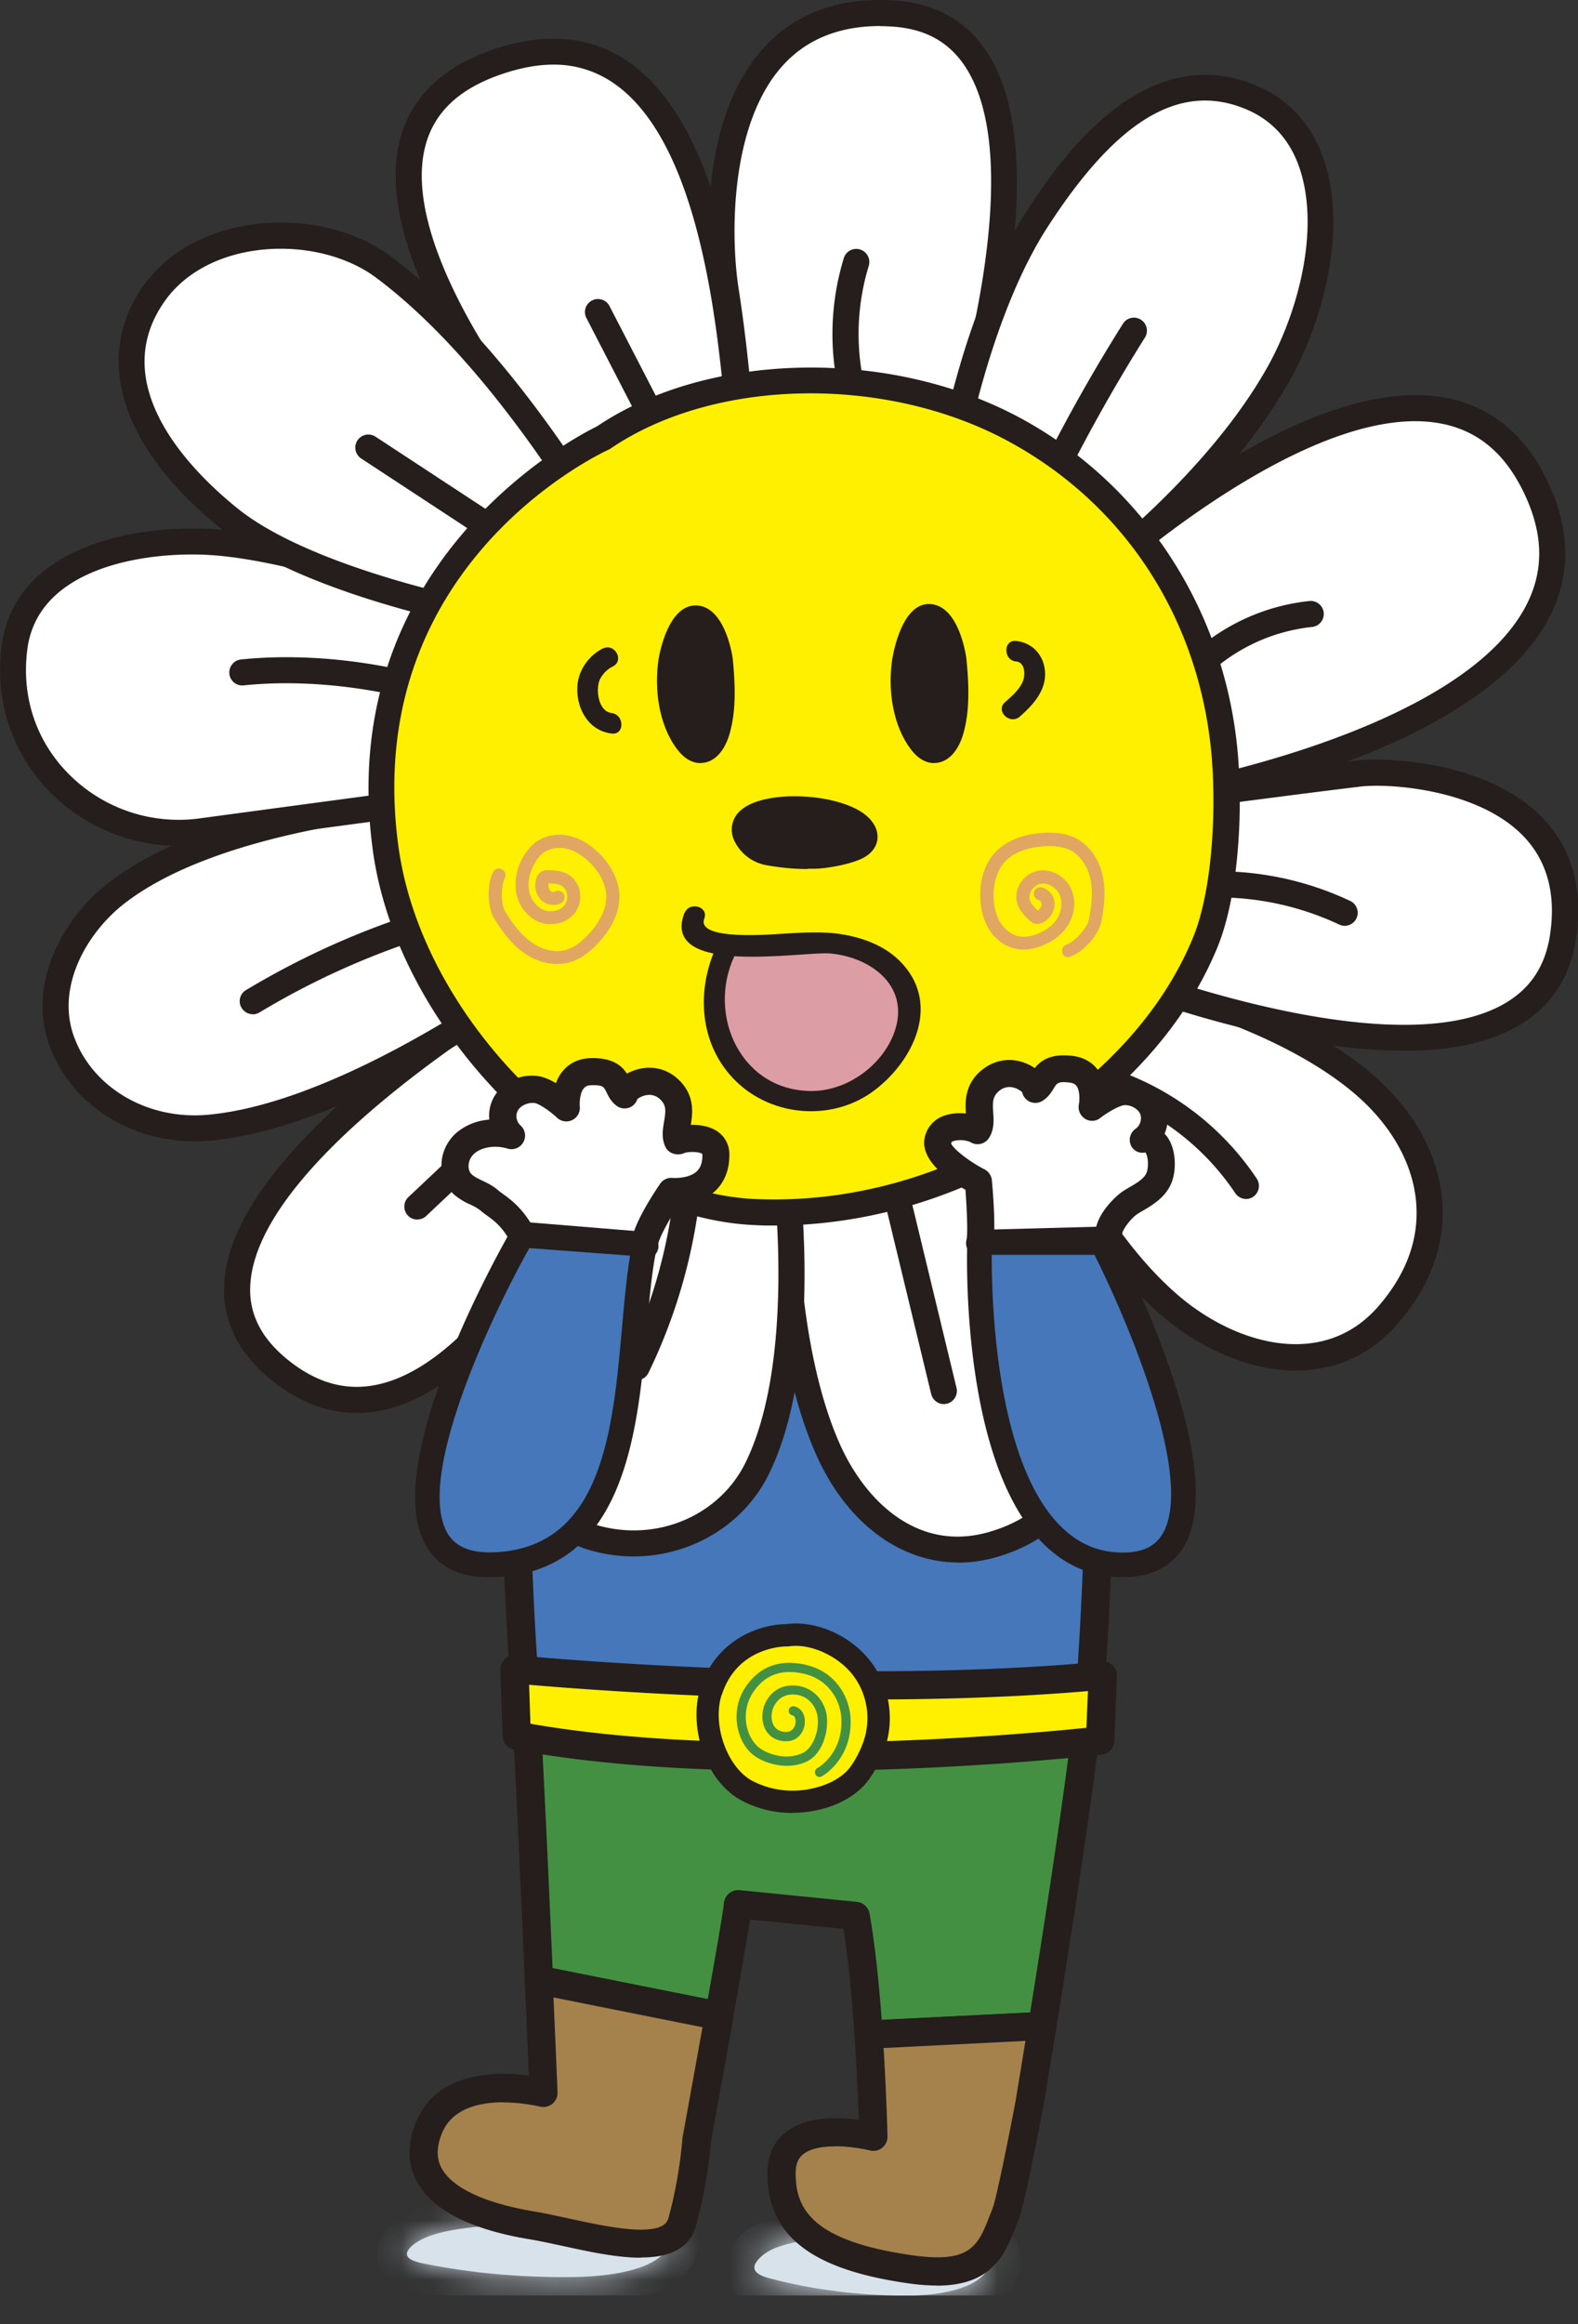
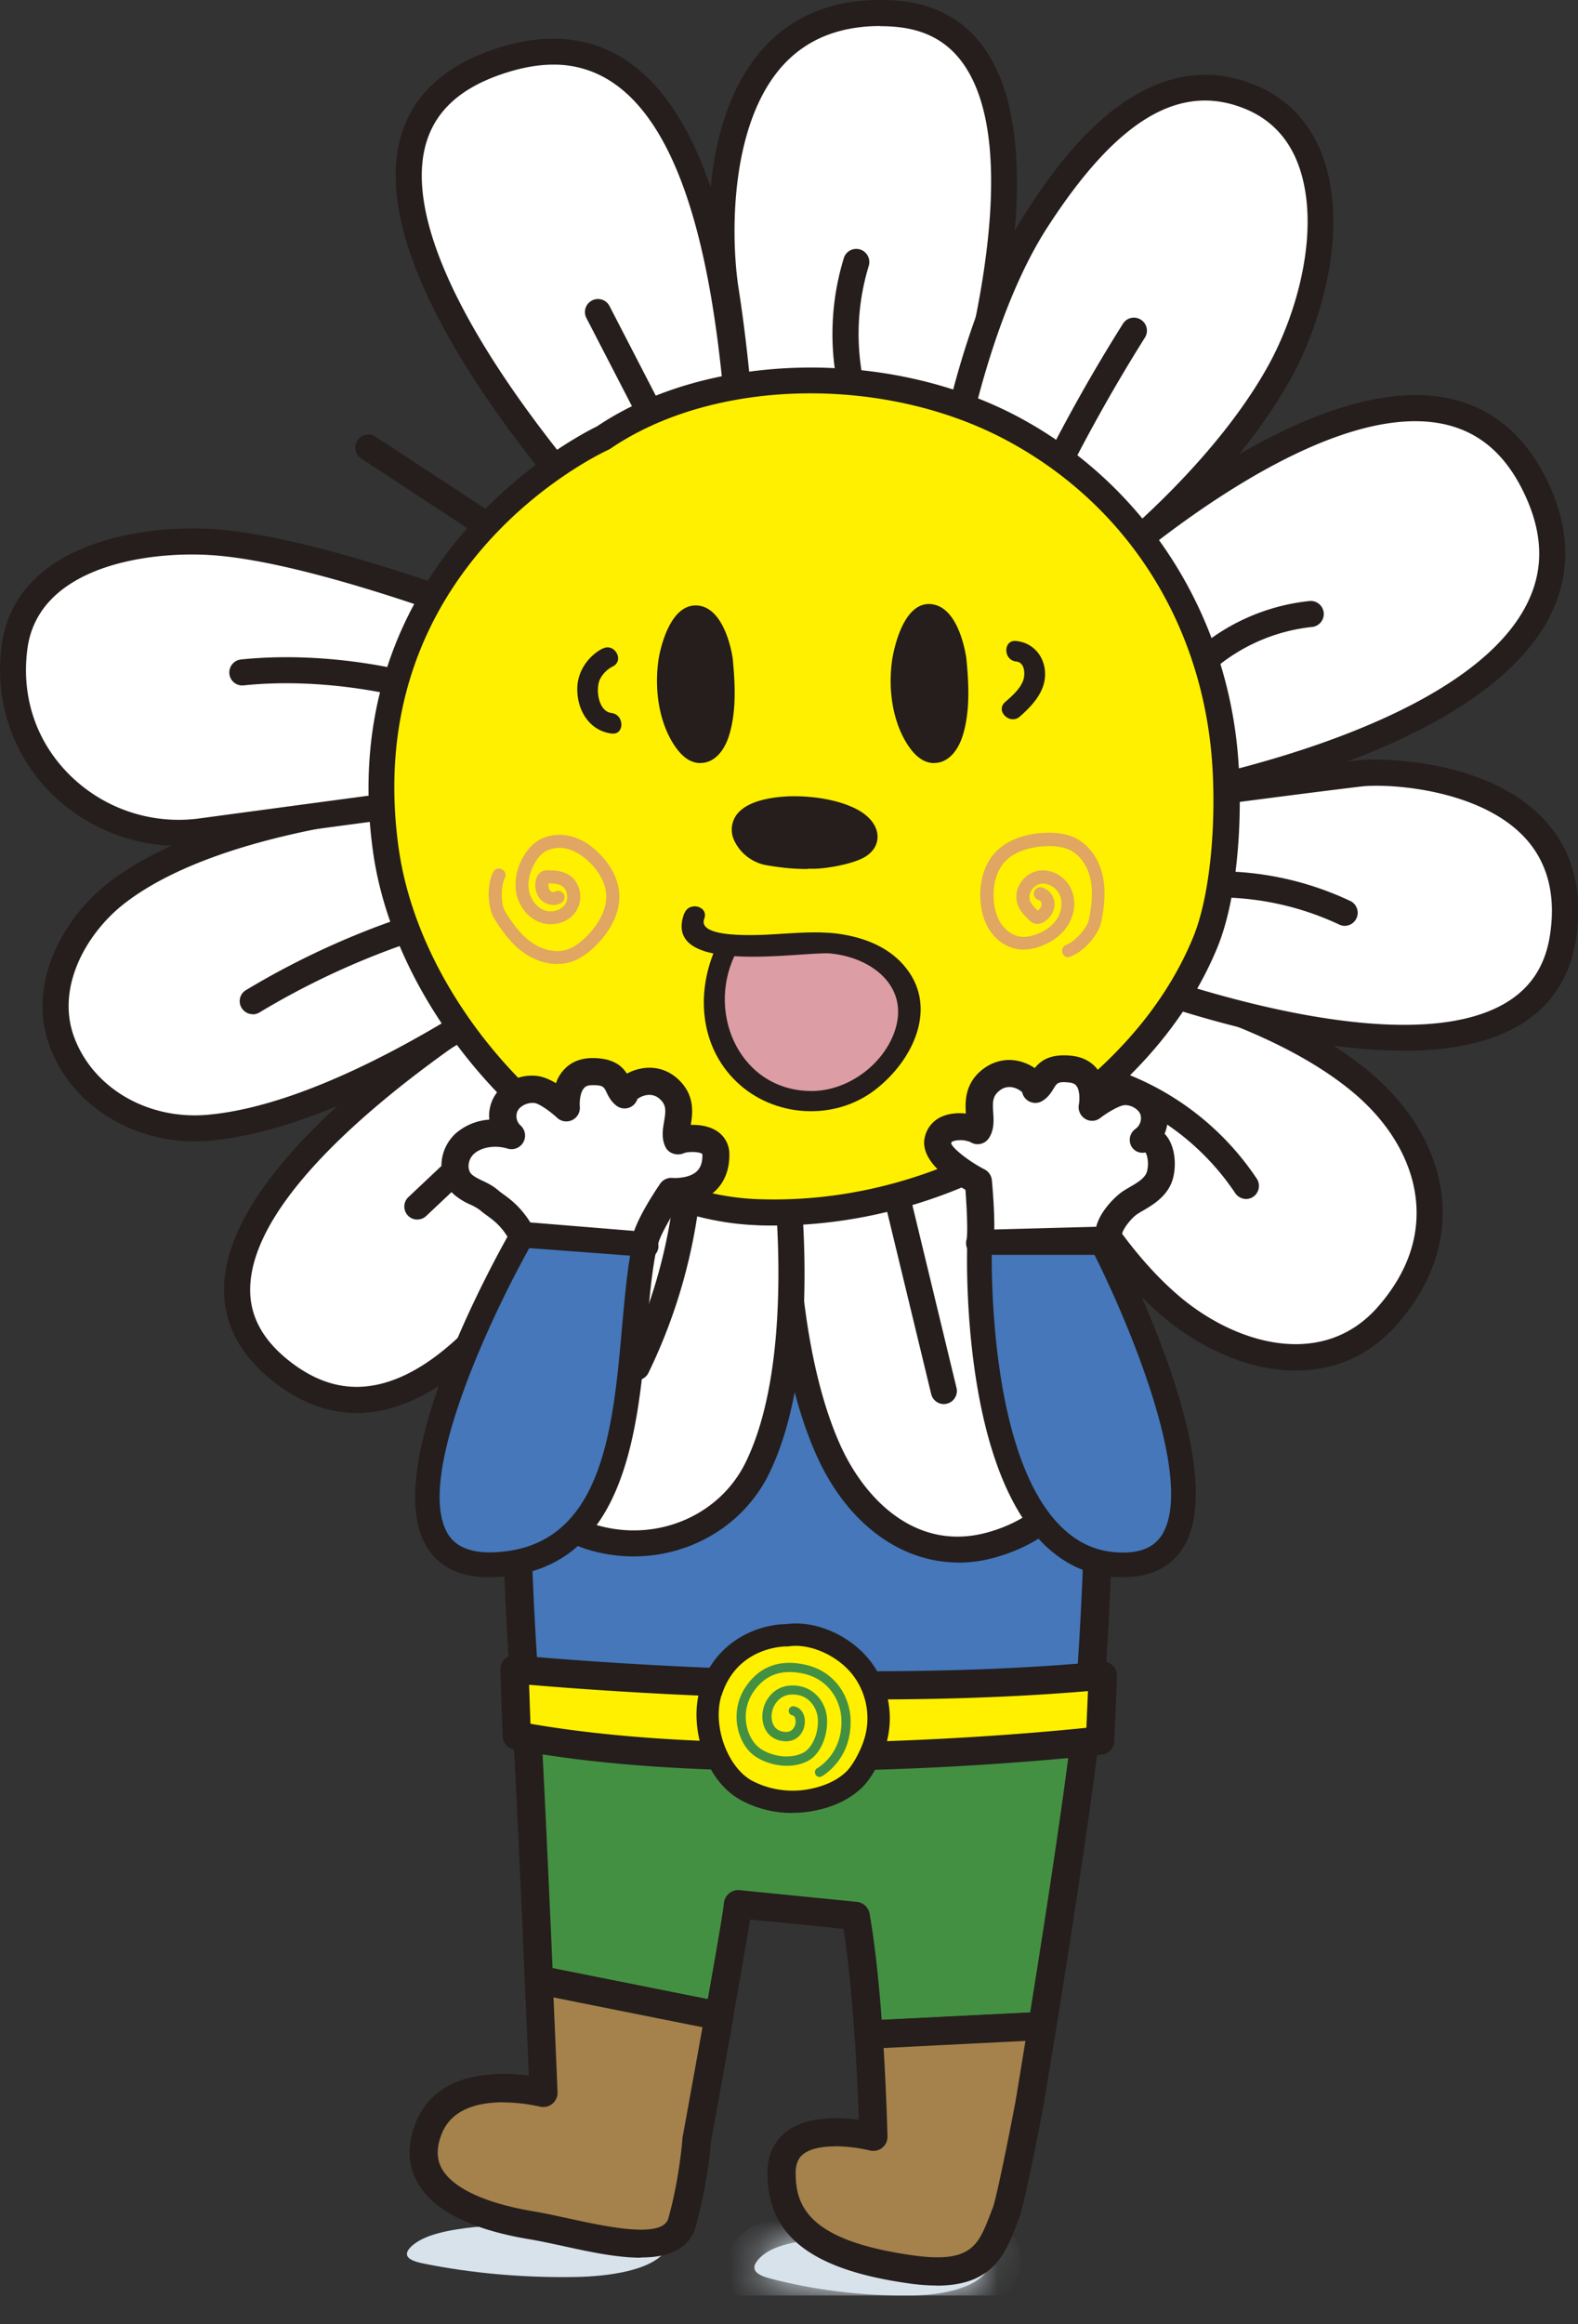
<svg xmlns="http://www.w3.org/2000/svg" width="53" height="78" fill="none">
  <rect width="100%" height="100%" fill="#333333" stroke="none" />
  <g clip-path="url(#clip0_181_9309)">
    <mask id="a" fill="#fff">
      <path d="M16.014 74.734c-.838.086-1.803.24-2.233.692-.077.082-.131.172-.109.258.041.16.322.236.575.286 1.595.321 3.311.475 5.046.448 1.172-.018 2.599-.222 3.07-.887.118-.168.145-.376-.05-.494-.118-.073-.294-.1-.466-.122-.612-.077-4.407-.322-5.833-.177" />
    </mask>
    <path d="M16.014 74.734c-.838.086-1.803.24-2.233.692-.077.082-.131.172-.109.258.041.16.322.236.575.286 1.595.321 3.311.475 5.046.448 1.172-.018 2.599-.222 3.07-.887.118-.168.145-.376-.05-.494-.118-.073-.294-.1-.466-.122-.612-.077-4.407-.322-5.833-.177" fill="#D7E2EB" />
-     <path d="M13.781 75.426l-.725-.688-.002.002.727.686zm-.109.258l.969-.248-.002-.006-.967.254zm.575.286l.198-.98-.005-.001-.193.98zm5.046.448l-.016-1 .015 1zm3.07-.887l.816.577.002-.002-.818-.575zm-.05-.494l-.524.852.007.004.517-.856zm-.466-.122l.13-.992h-.005l-.125.992zm-5.936-1.176a9.45 9.45 0 00-1.423.237c-.45.119-1.021.33-1.432.762l1.45 1.377s.007-.007.028-.022a.73.73 0 01.095-.054c.09-.043.213-.088.372-.13a7.432 7.432 0 011.115-.18l-.204-1.99zm-2.857 1a1.495 1.495 0 00-.27.391 1.189 1.189 0 00-.079.809l1.934-.509a.812.812 0 01-.044.547.612.612 0 01-.087.136l-1.454-1.373zm-.35 1.195c.147.574.647.796.786.855a2.9 2.9 0 00.565.162l.385-1.962a2.026 2.026 0 01-.126-.029c-.035-.009-.047-.014-.044-.013a.576.576 0 01.117.076c.071.06.197.193.254.413l-1.937.498zm1.346 1.016c1.668.337 3.456.496 5.258.468l-.031-2a22.833 22.833 0 01-4.832-.428l-.395 1.96zm5.258.468c.628-.01 1.358-.069 2.019-.229.606-.147 1.395-.435 1.852-1.08l-1.632-1.156c.003-.005-.028.04-.157.106a2.45 2.45 0 01-.535.187c-.463.112-1.033.164-1.578.172l.03 2zm3.873-1.313c.137-.195.286-.499.274-.872a1.268 1.268 0 00-.624-1.052l-1.035 1.712a.742.742 0 01-.34-.595.56.56 0 01.089-.342l1.636 1.15zm-.344-1.92c-.334-.205-.74-.246-.86-.262l-.26 1.983a3.54 3.54 0 01.157.025l-.003-.001a.456.456 0 01-.082-.041l1.048-1.704zm-.865-.263c-.35-.044-1.489-.125-2.692-.178-1.194-.052-2.57-.082-3.367 0l.202 1.989c.63-.064 1.863-.044 3.077.01 1.203.052 2.269.13 2.53.164l.25-1.984z" fill="#D7E2EB" mask="url(#a)" />
    <mask id="b" fill="#fff">
      <path d="M27.449 75.146c-.76.081-1.63.23-2.01.72-.069.086-.119.185-.096.28.04.173.299.263.525.322 1.45.38 3.003.575 4.579.575 1.06 0 2.35-.2 2.762-.92.105-.18.127-.407-.054-.543-.108-.081-.272-.113-.425-.14-.553-.095-4-.426-5.286-.29" />
    </mask>
    <path d="M27.449 75.146c-.76.081-1.63.23-2.01.72-.069.086-.119.185-.096.28.04.173.299.263.525.322 1.45.38 3.003.575 4.579.575 1.06 0 2.35-.2 2.762-.92.105-.18.127-.407-.054-.543-.108-.081-.272-.113-.425-.14-.553-.095-4-.426-5.286-.29" fill="#D7E2EB" />
    <path d="M25.438 75.866l.785.62.005-.006-.79-.614zm-.095.28l.973-.23v-.001l-.973.231zm.525.322l.254-.967h-.002l-.252.967zm7.341-.344l-.866-.499-.001.002.867.497zm-.054-.544l-.6.8.6-.8zm-.425-.14l.173-.985H32.9l-.17.985zm-5.388-1.289a7.417 7.417 0 00-1.33.245c-.435.13-.985.37-1.363.856l1.578 1.228c-.003.004.013-.018.075-.054.064-.036.157-.076.288-.116.267-.08.598-.13.965-.17l-.213-1.989zm-2.689 1.095c-.103.13-.419.56-.283 1.132l1.946-.463a.76.76 0 01-.025.444.432.432 0 01-.068.126l-1.57-1.239zm-.283 1.131c.123.52.529.767.7.858.204.107.418.167.547.2l.503-1.935a1.42 1.42 0 01-.099-.029c-.025-.008-.03-.012-.02-.006.008.004.058.03.118.09a.76.76 0 01.197.361l-1.946.461zm1.244 1.058c1.537.404 3.176.608 4.833.608v-2a17.12 17.12 0 01-4.325-.542l-.508 1.934zm4.833.608c.58 0 1.265-.053 1.89-.226.588-.162 1.335-.488 1.74-1.196l-1.735-.994c-.007.012-.112.145-.537.263-.389.107-.878.153-1.358.153v2zm3.63-1.42c.118-.207.225-.495.212-.829a1.324 1.324 0 00-.534-1.014l-1.2 1.6a.668.668 0 01-.265-.504.46.46 0 01.053-.25l1.733.996zm-.322-1.843c-.335-.25-.755-.308-.852-.325l-.347 1.97a2.965 2.965 0 01.123.025c.004 0-.006-.002-.025-.01a.527.527 0 01-.099-.06l1.2-1.6zm-.856-.326c-.33-.056-1.375-.165-2.466-.243-1.078-.077-2.349-.134-3.094-.055l.21 1.989c.542-.057 1.637-.017 2.742.061 1.092.078 2.047.181 2.269.22l.34-1.972z" fill="#D7E2EB" mask="url(#b)" />
    <path d="M36.629 56.465c-6.775 1.358-14.57.534-19.03-.177.14 2.029.353 6.766.502 10.158l6.055 1.21c.327-1.817.634-3.583.63-3.75l3.953.393c.209 1.16.345 2.645.435 3.986l5.833-.29c.557-3.433 1.468-9.266 1.626-11.53" fill="#449042" />
    <path d="M29.17 68.76a.468.468 0 01-.471-.444c-.095-1.444-.222-2.645-.367-3.582l-3.139-.313c-.077.476-.235 1.413-.575 3.316a.476.476 0 01-.199.308.478.478 0 01-.358.072l-6.055-1.21a.473.473 0 01-.38-.443c-.122-2.867-.353-7.998-.498-10.144a.463.463 0 01.154-.38.485.485 0 01.394-.119c4.12.657 12.046 1.55 18.862.182a.493.493 0 01.408.108c.113.1.172.24.158.39-.163 2.31-1.091 8.242-1.63 11.575a.477.477 0 01-.444.399l-5.833.29h-.023l-.004-.005zm-4.38-5.326h.041l3.954.394c.208.023.38.181.42.39.164.915.3 2.115.409 3.568l4.986-.249c.498-3.088 1.263-8.011 1.508-10.493-6.503 1.169-13.813.43-17.997-.2.14 2.292.33 6.536.448 9.208l5.212 1.041c.471-2.64.535-3.12.54-3.201a.492.492 0 01.48-.462v.004z" fill="#251E1C" />
    <path d="M18.26 70.236s-3.066-.792-3.854 1.187c-.956 2.386 2.323 3.07 3.46 3.26 1.78.3 4.646 1.287 5.04-.099.394-1.386.494-2.767.494-2.767s.39-2.115.752-4.157l-6.055-1.21c.095 2.17.158 3.786.158 3.786" fill="#A5814C" />
    <path d="M21.52 75.77c-.805 0-1.747-.203-2.594-.389-.403-.086-.793-.172-1.142-.23-1.97-.327-3.238-.97-3.763-1.907-.33-.594-.353-1.264-.059-2.002.702-1.753 2.758-1.721 3.8-1.585-.027-.661-.077-1.816-.136-3.193a.475.475 0 01.57-.484l6.055 1.209c.254.05.422.294.376.548-.344 1.915-.706 3.894-.747 4.134a16.096 16.096 0 01-.507 2.835c-.231.806-.951 1.056-1.839 1.056l-.013.009zm-4.614-5.216c-.788 0-1.721.194-2.065 1.046-.186.462-.186.851 0 1.182.367.656 1.467 1.163 3.093 1.435.362.06.765.15 1.186.24 1.246.272 3.125.68 3.325 0 .375-1.322.475-2.658.475-2.672 0-.018 0-.036.005-.05 0 0 .33-1.811.67-3.7l-5.005-1c.082 1.861.136 3.183.136 3.183a.477.477 0 01-.593.48c-.014 0-.57-.14-1.236-.14l.009-.005z" fill="#251E1C" />
    <path d="M29.174 68.29c.127 1.856.159 3.427.159 3.427s-3.066-.792-3.08 1.187c-.013 1.553.806 2.767 4.366 3.26 2.477.345 2.713-.76 3.166-1.879.18-.453.792-3.659.792-3.659s.181-1.069.435-2.636l-5.833.29-.005.01z" fill="#A5814C" />
    <path d="M31.452 76.704a6.78 6.78 0 01-.901-.068c-3.32-.462-4.791-1.613-4.773-3.737.004-.729.348-1.14.634-1.358.688-.53 1.757-.49 2.432-.399a93.123 93.123 0 00-.14-2.821.489.489 0 01.117-.349.461.461 0 01.33-.158l5.834-.29a.471.471 0 01.489.552c-.254 1.567-.435 2.636-.435 2.636-.104.552-.63 3.283-.82 3.754l-.09.236c-.372.946-.784 2.006-2.677 2.006v-.004zm-3.405-4.67c-.404 0-.811.064-1.06.254-.109.086-.258.24-.263.616-.009 1.164.462 2.305 3.958 2.79 1.934.267 2.17-.34 2.564-1.345l.095-.245c.113-.28.516-2.255.765-3.569 0 0 .136-.806.335-2.042l-4.764.24c.1 1.635.131 2.957.131 2.97a.474.474 0 01-.593.467 5.312 5.312 0 00-1.164-.14l-.004.004z" fill="#251E1C" />
    <path d="M36.629 56.465c.312-4.461.385-8.945.217-13.415h-19.45c-.168 4.411-.1 8.836.203 13.238 4.46.71 12.255 1.535 19.03.177z" fill="#4577BA" />
    <path d="M28.473 57.665c-4.344 0-8.379-.498-10.947-.906a.476.476 0 01-.398-.435c-.303-4.42-.371-8.89-.204-13.287a.475.475 0 01.476-.458h19.45c.254 0 .463.204.476.458.168 4.456.095 8.99-.217 13.468a.472.472 0 01-.38.43c-2.682.54-5.53.734-8.252.734l-.005-.004zM18.047 55.88c4.135.634 11.603 1.422 18.138.19.28-4.17.349-8.387.208-12.544H17.857c-.14 4.094-.077 8.247.195 12.354h-.005z" fill="#251E1C" />
    <path d="M17.277 56.02s10.756 1.065 19.76.213l-.091 2.183s-11.526 1.34-19.587-.167l-.077-2.228h-.005z" fill="#FFF000" />
    <path d="M26.688 59.435c-3.13 0-6.508-.172-9.42-.72a.469.469 0 01-.385-.448l-.077-2.228a.479.479 0 01.52-.49c.11.01 10.82 1.051 19.67.214a.47.47 0 01.37.126c.1.095.154.227.15.363l-.09 2.182a.475.475 0 01-.417.453c-.073.01-4.805.548-10.312.548h-.01zm-8.872-1.585c7.033 1.223 16.607.349 18.672.136l.054-1.232c-7.68.657-16.525-.018-18.771-.212l.045 1.308z" fill="#251E1C" />
    <path d="M23.876 56.782c-.353 1.123.181 2.771 1.223 3.32a3.345 3.345 0 002.273.28c.476-.104.92-.299 1.282-.625.29-.258.561-.788.693-1.155a2.761 2.761 0 00-.372-2.577c-.552-.747-1.635-1.286-2.554-1.145 0 0-1.938-.032-2.545 1.901z" fill="#FFF000" />
    <path d="M26.616 60.844a3.62 3.62 0 01-1.69-.408c-1.277-.666-1.793-2.536-1.408-3.763.539-1.717 2.097-2.165 2.88-2.165 1.01-.145 2.22.399 2.88 1.3a3.14 3.14 0 01.422 2.92c-.114.322-.408.961-.797 1.31-.38.344-.87.584-1.45.71a3.75 3.75 0 01-.837.091v.005zm-2.383-3.95c-.317 1.01.2 2.433 1.042 2.877a2.958 2.958 0 002.015.249c.453-.1.829-.281 1.11-.54.217-.194.47-.66.589-1a2.381 2.381 0 00-.317-2.228c-.499-.675-1.459-1.114-2.192-.997h-.064c-.108 0-1.67.027-2.178 1.64h-.005z" fill="#251E1C" />
    <path d="M27.526 59.635a.15.15 0 01-.136-.082.16.16 0 01.059-.213c.036-.018.86-.489.81-1.653-.027-.62-.43-1.331-1.268-1.517-.738-.163-1.286.032-1.68.602-.444.644-.276 1.45.127 1.83.28.267.996.498 1.544.218.263-.132.526-.612.485-1.15-.027-.345-.299-.843-.92-.798a.645.645 0 00-.452.24.763.763 0 00-.177.562c.036.367.308.466.525.448.209-.023.272-.217.281-.33 0-.096-.027-.209-.108-.223a.153.153 0 01-.123-.18.151.151 0 01.181-.123c.227.045.372.263.358.544-.013.276-.195.588-.557.624-.371.037-.806-.172-.865-.724-.027-.285.059-.57.245-.793a.952.952 0 01.67-.348c.747-.055 1.21.52 1.25 1.082.045.616-.231 1.24-.652 1.454-.684.344-1.54.063-1.898-.272-.498-.466-.706-1.454-.172-2.233.466-.679 1.141-.924 2.002-.729 1 .222 1.48 1.069 1.512 1.807.06 1.359-.928 1.916-.969 1.939a.143.143 0 01-.072.018z" fill="#449042" />
    <path d="M46.623 44.128c-2.055 2.369-5.24 1.454-7.304-.294-3.438-2.921-5.349-8.623-5.349-8.623l3.827-2.377s4.95.991 7.934 3.496c2.324 1.947 3.288 5.036.888 7.798" fill="#fff" />
    <path d="M43.535 45.999c-1.59 0-3.23-.757-4.497-1.83-3.492-2.966-5.398-8.577-5.48-8.817a.443.443 0 01.186-.512l3.827-2.378c.095-.059.208-.077.317-.059.208.041 5.094 1.046 8.129 3.587 1.435 1.205 2.3 2.735 2.423 4.316.113 1.44-.399 2.858-1.486 4.108-.974 1.123-2.183 1.58-3.42 1.58v.005zm-9.03-10.602c.457 1.232 2.26 5.688 5.099 8.102 1.938 1.644 4.855 2.454 6.689.344.942-1.083 1.368-2.25 1.273-3.465-.105-1.34-.856-2.658-2.115-3.713-2.564-2.147-6.698-3.166-7.572-3.365l-3.374 2.097z" fill="#251E1C" />
    <path d="M17.875 32.883s-14.487 8.37-8.428 13.134c6.055 4.764 11.816-9.67 11.816-9.67l-3.384-3.464" fill="#fff" />
    <path d="M11.983 47.42c-.97 0-1.911-.353-2.808-1.06-1.177-.928-1.73-2.055-1.64-3.35.345-4.805 9.72-10.276 10.118-10.503.172-.1.39-.072.53.073l3.383 3.464a.435.435 0 01.095.467c-.154.385-3.832 9.487-8.573 10.76-.371.1-.743.15-1.11.15h.005zm5.82-13.984c-1.586.96-9.117 5.729-9.393 9.637-.073 1 .357 1.852 1.304 2.6 1.019.801 2.047 1.045 3.147.751 3.904-1.046 7.247-8.482 7.88-9.977l-2.939-3.011z" fill="#251E1C" />
    <path d="M14.691 26.837s-7.26.38-10.8 3.152c-1.45 1.137-2.478 3.134-1.812 4.95.715 1.952 2.79 3.098 4.94 2.903 4.733-.42 10.856-4.959 10.856-4.959l-3.184-6.046z" fill="#fff" />
    <path d="M6.54 38.304c-2.206 0-4.167-1.268-4.878-3.21-.765-2.093.476-4.29 1.952-5.444 3.61-2.826 10.747-3.23 11.05-3.247a.45.45 0 01.412.23l3.184 6.046c.1.19.045.426-.127.557-.253.19-6.277 4.615-11.077 5.046a6.554 6.554 0 01-.516.022zm7.898-11.01c-1.35.105-7.269.69-10.28 3.044-1.237.97-2.287 2.776-1.672 4.456.63 1.721 2.478 2.8 4.493 2.618 3.967-.353 9.048-3.759 10.33-4.66l-2.871-5.457z" fill="#251E1C" />
    <path d="M16.34 20.674s-5.797-2.251-9.207-2.478c-2.49-.163-6.254.53-6.648 3.533-.498 3.8 2.812 6.639 6.24 6.177l7.966-1.069 1.649-6.168" fill="#fff" />
    <path d="M6 28.39a6.1 6.1 0 01-4.284-1.77C.416 25.325-.19 23.518.054 21.67c.453-3.428 4.678-4.071 7.11-3.913 3.438.227 9.099 2.414 9.339 2.505a.435.435 0 01.262.52l-1.653 6.169a.436.436 0 01-.362.321s-4.148.553-7.966 1.069a5.734 5.734 0 01-.784.054v-.004zm.449-9.781c-2.151 0-5.2.656-5.53 3.174-.208 1.599.29 3.098 1.413 4.217a5.2 5.2 0 004.334 1.471c3.22-.434 6.671-.896 7.676-1.028l1.472-5.502c-1.318-.49-5.892-2.124-8.709-2.31a9.898 9.898 0 00-.656-.022z" fill="#251E1C" />
    <path d="M24.985 15.923c-.367-2.581-.44-16.48-8.242-13.862-7.803 2.617 1.82 13.608 3.156 15.166l5.086-1.308" fill="#fff" />
    <path d="M19.9 17.667a.426.426 0 01-.331-.154l-.086-.1c-4.733-5.516-6.816-9.936-6.033-12.785.385-1.404 1.45-2.404 3.157-2.98 1.694-.566 3.18-.443 4.416.372 3.405 2.237 3.99 9.166 4.266 12.5.05.583.086 1.05.13 1.344a.435.435 0 01-.325.485l-5.086 1.309a.444.444 0 01-.109.013v-.004zM18.585 2.169c-.525 0-1.091.104-1.698.308-1.436.48-2.283 1.264-2.59 2.382-.69 2.505 1.358 6.721 5.764 11.88l4.452-1.147a60.486 60.486 0 01-.09-1.005c-.268-3.193-.825-9.836-3.877-11.838a3.491 3.491 0 00-1.957-.58h-.004z" fill="#251E1C" />
    <path d="M31.9 15.606S37.072.865 29.986.448c-6.29-.366-5.91 7.382-5.607 9.302.3 1.92.517 4.23.612 6.173l6.91-.317z" fill="#fff" />
    <path d="M24.985 16.362a.434.434 0 01-.435-.416 60.023 60.023 0 00-.607-6.123c-.036-.222-.815-5.44 1.703-8.21 1.055-1.17 2.532-1.708 4.361-1.6 1.373.082 2.423.657 3.125 1.712 2.654 3.986-.679 13.618-.824 14.026a.43.43 0 01-.394.29l-6.91.317h-.019v.004zM29.564.874c-1.377 0-2.473.444-3.27 1.322-1.793 1.975-1.757 5.761-1.486 7.491.268 1.712.485 3.84.594 5.783l6.177-.28c.525-1.604 3.007-9.701.829-12.97-.553-.83-1.354-1.26-2.45-1.328a5.928 5.928 0 00-.394-.013V.874z" fill="#251E1C" />
    <path d="M36.783 19.324s4.035-3.007 6.15-6.766c1.703-3.03 2.355-7.893-.892-9.28-3.139-1.34-5.607 1.595-7.242 4.127-2.083 3.224-2.903 8.206-2.903 8.206l4.887 3.718" fill="#fff" />
    <path d="M36.782 19.764a.429.429 0 01-.262-.091l-4.887-3.718a.439.439 0 01-.167-.417c.036-.208.86-5.104 2.966-8.369.951-1.476 3.85-5.964 7.78-4.289 1.096.467 1.853 1.305 2.256 2.491.783 2.305-.014 5.385-1.155 7.41-2.138 3.794-6.1 6.779-6.268 6.901a.426.426 0 01-.263.086v-.005zm-4.406-4.344l4.407 3.352c.914-.73 4.035-3.342 5.774-6.431 1.046-1.857 1.784-4.647 1.091-6.698-.317-.938-.915-1.599-1.77-1.966-2.22-.946-4.348.313-6.703 3.958-1.744 2.704-2.595 6.735-2.794 7.78l-.005.005z" fill="#251E1C" />
    <path d="M39.083 26.797S55.097 24.11 51.642 16.48c-3.456-7.63-14.86 2.844-14.86 2.844l2.301 7.473z" fill="#fff" />
    <path d="M39.083 27.236a.432.432 0 01-.416-.308l-2.3-7.473a.445.445 0 01.121-.452c.295-.272 7.287-6.63 12.142-5.639 1.522.313 2.672 1.3 3.415 2.935.715 1.58.702 3.084-.037 4.474-2.486 4.665-12.427 6.381-12.848 6.454-.022 0-.05.004-.072.004l-.005.005zm-1.798-7.771l2.102 6.834c1.834-.358 9.818-2.125 11.847-5.933.616-1.15.616-2.364.009-3.7-.63-1.386-1.54-2.183-2.79-2.441-3.994-.815-9.99 4.212-11.172 5.24h.004z" fill="#251E1C" />
    <path d="M37.801 32.834l1.286-6.037s4.158-.553 6.558-.843c1.309-.158 7.604.195 6.861 5.426-.964 6.784-14.7 1.454-14.7 1.454" fill="#fff" />
    <path d="M47.126 35.26c-4.211 0-9.202-1.91-9.483-2.019a.436.436 0 01-.267-.498l1.286-6.037a.439.439 0 01.371-.344c.041-.005 4.185-.557 6.563-.842.765-.091 4.275-.05 6.186 1.902 1.005 1.023 1.395 2.377 1.164 4.021-.19 1.332-.843 2.337-1.943 2.98-1.046.611-2.41.842-3.868.842l-.009-.004zm-8.817-2.703c1.68.602 8.967 3.03 12.241 1.114.87-.511 1.368-1.277 1.517-2.346.195-1.358-.117-2.463-.92-3.283-1.543-1.576-4.537-1.757-5.452-1.644-1.997.24-5.24.67-6.245.802l-1.141 5.362v-.005z" fill="#251E1C" />
-     <path d="M19.9 17.232c-.521-.793-3.397-5.566-7.025-8.27-2.165-1.612-6.041-1.408-7.671.847-1.998 2.758.18 5.738 2.518 7.609 2.69 2.15 8.622 3.251 8.622 3.251l3.56-3.442-.005.005z" fill="#fff" />
-     <path d="M16.34 21.108c-.027 0-.055 0-.082-.009-.244-.045-6.068-1.145-8.813-3.342-3.387-2.708-4.356-5.774-2.6-8.206.766-1.06 2.025-1.77 3.538-2.002 1.73-.262 3.505.132 4.75 1.06 2.26 1.68 4.602 4.416 6.961 8.12l.168.258a.433.433 0 01-.064.553l-3.56 3.442a.424.424 0 01-.303.122l.005.005zM9.429 8.348c-.304 0-.607.022-.906.067-1.282.195-2.332.784-2.962 1.653-2.096 2.894 1.006 5.865 2.437 7.01 2.287 1.83 7.123 2.9 8.21 3.121l3.139-3.034c-2.296-3.6-4.56-6.24-6.725-7.853-.834-.62-2.002-.964-3.189-.964H9.43z" fill="#251E1C" />
    <path d="M35.406 15.846a56.222 56.222 0 012.677-4.75z" fill="#fff" />
    <path d="M35.406 16.285a.437.437 0 01-.39-.634 56.41 56.41 0 012.7-4.786.434.434 0 01.602-.136.434.434 0 01.135.602 57.189 57.189 0 00-2.658 4.71.434.434 0 01-.39.24v.004z" fill="#251E1C" />
    <path d="M40.265 22.322a6.486 6.486 0 013.759-1.72z" fill="#fff" />
    <path d="M40.265 22.762a.432.432 0 01-.317-.136.432.432 0 01.019-.616 6.899 6.899 0 014.012-1.839.437.437 0 11.09.87 6.051 6.051 0 00-3.505 1.607.425.425 0 01-.299.118v-.004z" fill="#251E1C" />
    <path d="M39.341 29.8a9.97 9.97 0 015.829.832z" fill="#fff" />
    <path d="M45.17 31.072a.443.443 0 01-.186-.041 9.6 9.6 0 00-5.575-.797.436.436 0 01-.503-.362.44.44 0 01.363-.503 10.431 10.431 0 016.086.87.439.439 0 01-.185.833z" fill="#251E1C" />
    <path d="M36.53 36.09a8.928 8.928 0 015.325 3.713z" fill="#fff" />
    <path d="M41.855 40.238a.444.444 0 01-.367-.195 8.498 8.498 0 00-5.063-3.532.437.437 0 11.199-.852 9.348 9.348 0 015.588 3.9.443.443 0 01-.122.607.426.426 0 01-.24.072h.005z" fill="#251E1C" />
    <path d="M18.079 36.665c-1.354 1.277-2.708 2.554-4.067 3.831z" fill="#fff" />
    <path d="M14.017 40.93a.437.437 0 01-.299-.756l4.066-3.83a.432.432 0 01.616.017.432.432 0 01-.018.616l-4.067 3.832a.425.425 0 01-.298.117v.005z" fill="#251E1C" />
    <path d="M14.642 30.89a26.808 26.808 0 00-6.15 2.709z" fill="#fff" />
    <path d="M8.491 34.038a.438.438 0 01-.376-.213.43.43 0 01.15-.598 27.088 27.088 0 016.25-2.753.438.438 0 01.249.838 26.232 26.232 0 00-6.05 2.667.463.463 0 01-.227.064l.004-.005z" fill="#251E1C" />
    <path d="M15.036 23.373c-1.545-.548-4.244-1.078-6.898-.806z" fill="#fff" />
    <path d="M15.036 23.812a.39.39 0 01-.145-.027c-1.49-.525-4.14-1.05-6.707-.783a.434.434 0 01-.48-.39.44.44 0 01.389-.48c2.713-.276 5.44.25 7.088.829.226.081.348.33.267.557a.432.432 0 01-.412.29v.004z" fill="#251E1C" />
    <path d="M16.702 17.866l-4.33-2.84z" fill="#fff" />
    <path d="M16.702 18.3a.425.425 0 01-.24-.072l-4.33-2.84a.438.438 0 11.48-.733l4.33 2.84a.438.438 0 01-.24.806z" fill="#251E1C" />
    <path d="M21.878 13.94c-.597-1.155-1.195-2.31-1.793-3.47z" fill="#fff" />
    <path d="M21.879 14.379a.438.438 0 01-.39-.236l-1.793-3.469a.435.435 0 01.185-.588.435.435 0 01.59.185l1.793 3.47a.435.435 0 01-.385.638z" fill="#251E1C" />
    <path d="M28.694 13.41a8.27 8.27 0 01.064-4.61z" fill="#fff" />
    <path d="M28.694 13.844a.439.439 0 01-.421-.321 8.695 8.695 0 01.068-4.86.437.437 0 01.548-.29.442.442 0 01.29.549 7.822 7.822 0 00-.06 4.365.44.44 0 01-.302.54c-.041.008-.078.017-.118.017h-.005z" fill="#251E1C" />
    <path d="M26.353 38.96s-.258 5.811 1.458 9.674c1.024 2.3 3.03 3.868 5.44 3.225 2.137-.57 3.486-2.228 3.55-4.574.131-4.737-3.161-11.404-3.161-11.404l-7.292 3.075" fill="#fff" />
    <path d="M32.195 52.439c-1.961 0-3.764-1.327-4.783-3.623-1.739-3.913-1.508-9.633-1.494-9.873a.45.45 0 01.267-.385l7.291-3.075c.213-.09.458 0 .562.208.136.276 3.342 6.816 3.206 11.607-.068 2.491-1.517 4.353-3.876 4.987a4.56 4.56 0 01-1.169.158l-.004-.004zm-5.417-13.184c-.022 1.187-.018 5.951 1.427 9.203.824 1.857 2.554 3.614 4.927 2.98 1.993-.535 3.17-2.052 3.23-4.167.108-3.944-2.265-9.365-2.94-10.824l-6.644 2.804v.004z" fill="#251E1C" />
    <path d="M20.9 36.733s-3.632 5.335-3.912 9.746c-.14 2.214.81 4.542 3.007 5.144 2.223.607 4.506-.434 5.448-2.364 1.838-3.763.905-10.298.905-10.298L20.9 36.733z" fill="#fff" />
    <path d="M21.285 52.235c-.466 0-.938-.064-1.404-.19-2.495-.684-3.469-3.302-3.329-5.593.281-4.48 3.836-9.742 3.986-9.964a.437.437 0 01.525-.158l5.448 2.228c.145.059.245.19.267.344.037.272.929 6.712-.946 10.552-.847 1.734-2.636 2.78-4.552 2.78h.005zm-.217-14.963c-.748 1.168-3.415 5.575-3.642 9.234-.122 1.938.662 4.14 2.686 4.696 1.993.548 4.071-.353 4.936-2.133 1.558-3.193 1.042-8.586.902-9.8l-4.878-1.997h-.004zm10.633 9.85a.44.44 0 01-.425-.335L29.64 40.02a.437.437 0 11.851-.208l1.635 6.765a.44.44 0 01-.426.544z" fill="#251E1C" />
    <path d="M23.088 39.957a18.109 18.109 0 01-1.703 5.928z" fill="#fff" />
    <path d="M21.385 46.325a.438.438 0 01-.394-.63 17.455 17.455 0 001.662-5.783.437.437 0 11.87.09 18.375 18.375 0 01-1.744 6.073.44.44 0 01-.394.245v.005z" fill="#251E1C" />
    <path d="M12.957 28.513c.801 5.752 6.643 11.947 12.445 12.169 3.863.15 7.644-1.169 10.692-3.546 1.88-1.463 3.46-3.279 4.375-5.48.729-1.762.838-4.7.638-6.598-.48-4.538-3.057-8.505-7.078-10.661-4.022-2.156-9.99-2.274-13.763.294 0 0-8.682 3.95-7.31 13.822z" fill="#FFF000" />
    <path d="M25.99 41.13c-.198 0-.402 0-.602-.013-5.747-.222-11.996-6.318-12.861-12.545-1.354-9.746 6.893-13.958 7.522-14.261 3.727-2.514 9.818-2.645 14.189-.299 4.075 2.187 6.81 6.3 7.309 11 .213 1.997.09 4.982-.67 6.812-.874 2.105-2.391 4.007-4.51 5.656-3.04 2.364-6.699 3.65-10.376 3.65zM13.388 28.45c.815 5.855 6.662 11.584 12.029 11.793 3.677.145 7.368-1.087 10.407-3.456 1.997-1.553 3.423-3.338 4.239-5.303.67-1.612.81-4.434.606-6.381-.475-4.479-2.97-8.242-6.852-10.321-4.116-2.206-9.836-2.092-13.31.272a.284.284 0 01-.063.036c-.344.158-8.365 3.94-7.056 13.364v-.004z" fill="#251E1C" />
    <path d="M35.886 32.132a.22.22 0 01-.072-.426c.29-.104.697-.557.756-.838.077-.38.154-.879.059-1.34-.091-.453-.345-.82-.68-.992-.217-.109-.498-.154-.856-.136-.353.018-1.005.118-1.381.566-.226.272-.349.67-.34 1.118.005.354.091.666.24.897.168.258.435.435.698.458.122.009.258-.005.412-.055.33-.1.602-.285.765-.525.172-.258.213-.584.1-.833-.113-.25-.408-.413-.648-.363a.493.493 0 00-.303.231.4.4 0 00-.045.317c.04.127.154.24.262.349.077-.054.127-.131.132-.204 0-.063-.041-.136-.09-.145a.225.225 0 01-.169-.262.223.223 0 01.263-.168.58.58 0 01.43.593.723.723 0 01-.366.571.461.461 0 01-.222.063c-.145-.004-.245-.104-.29-.15-.131-.13-.29-.293-.367-.515a.838.838 0 01.077-.67.916.916 0 01.589-.444c.448-.095.937.167 1.136.606.177.39.127.874-.135 1.26-.222.326-.576.57-1.006.701a1.468 1.468 0 01-.575.068c-.403-.036-.788-.28-1.028-.656-.195-.304-.303-.693-.308-1.128-.009-.557.15-1.055.444-1.408.358-.426.96-.684 1.694-.72.434-.023.788.036 1.073.18.453.232.793.716.91 1.296.109.539.027 1.096-.059 1.517-.086.43-.597 1.005-1.037 1.16a.207.207 0 01-.072.013l.009.014zm-17.173.221c-.38 0-.784-.135-1.132-.385-.449-.321-.761-.783-.988-1.15-.226-.376-.244-1.146-.027-1.553a.213.213 0 01.294-.09c.11.054.15.185.096.294-.14.271-.136.883.013 1.123.218.353.49.752.87 1.023.376.267.81.367 1.173.263.235-.068.47-.227.72-.485.249-.253.656-.77.63-1.354-.019-.353-.2-.729-.512-1.05-.245-.254-.517-.426-.789-.499-.298-.077-.61-.022-.824.14-.1.078-.185.182-.267.322-.176.3-.249.62-.208.906.05.308.24.57.493.68.254.104.576.027.72-.177.073-.1.096-.24.064-.376a.405.405 0 00-.181-.263c-.118-.063-.286-.072-.43-.077a.303.303 0 00.04.236c.041.05.122.072.163.045a.22.22 0 01.3.077.22.22 0 01-.078.299c-.226.131-.543.068-.72-.14a.742.742 0 01-.122-.67.4.4 0 01.122-.2c.104-.095.24-.09.313-.086.185.009.416.018.62.131.2.109.344.308.399.544a.917.917 0 01-.132.724c-.262.376-.801.517-1.245.33-.39-.162-.684-.56-.757-1.013a1.82 1.82 0 01.263-1.196c.109-.186.231-.33.376-.444.317-.244.765-.33 1.2-.217.353.09.689.299.996.616.386.398.612.874.635 1.336.027.557-.24 1.154-.752 1.68-.304.312-.602.507-.91.598a1.56 1.56 0 01-.413.054l-.013.004z" fill="#E1A661" />
    <path d="M20.239 21.765c-.471.245-.82.738-.847 1.273-.04.747.376 1.485 1.15 1.58.44.055.435-.634 0-.688-.452-.054-.543-.802-.394-1.128a.982.982 0 01.44-.439c.394-.204.045-.802-.349-.593m13.89.43c.312.032.312.466.222.675-.122.28-.367.489-.593.688-.336.29.154.774.489.49.444-.386.896-.88.851-1.509-.036-.552-.421-.978-.97-1.032-.438-.046-.438.643 0 .688z" fill="#251E1C" />
    <path d="M26.579 31.66c.879-.054 1.789-.054 2.595.295.806.353 1.48 1.141 1.44 2.02-.023.466-.235.9-.489 1.286-.349.525-.788 1-1.336 1.309-1.25.71-2.97.407-3.949-.648-.974-1.055-1.15-2.753-.462-4.017" fill="#DD9DA4" />
    <path d="M22.984 30.646c-.811 2.156 4.03 1.264 4.918 1.354 1.444.145 2.712 1.178 2.11 2.713-.42 1.073-1.567 1.888-2.722 1.902-2.382.023-3.564-2.527-2.622-4.533.186-.399-.407-.748-.593-.349-.711 1.517-.593 3.365.661 4.57 1.246 1.2 3.279 1.331 4.651.276 1.291-.987 2.174-2.826.951-4.203-.516-.584-1.245-.878-1.997-1.01-.67-.118-1.35-.072-2.024-.032-.376.023-2.944.245-2.663-.502.154-.417-.507-.594-.666-.181" fill="#251E1C" />
    <path d="M37.28 41.61c-.199-.394.372-1.032.653-1.232.28-.199.878-.42 1.023-.928.15-.507-.004-1.318-.548-1.2.322-.236.453-.67.308-1.024-.145-.353-.557-.602-.969-.588-.412.018-1.073.525-1.073.525s.244-1.177-.72-1.282c-.965-.1-.847.471-1.187.68.032-.227-.783-.865-1.485-.313-.702.548-.2 1.304-.458 1.699-.24-.155-1.168-.3-1.317.307-.15.612 1.354 1.386 1.354 1.386s.15 1.68.04 2.074l4.38-.113v.01z" fill="#fff" />
    <path d="M32.902 42.176a.455.455 0 01-.44-.57c.046-.172.018-.96-.036-1.676-.602-.344-1.549-1.019-1.363-1.775a.986.986 0 01.611-.698c.24-.095.517-.113.766-.086-.023-.385-.046-1.005.561-1.48.49-.381 1.11-.422 1.658-.105.031.018.063.036.095.06.213-.268.548-.49 1.245-.413.376.04.684.208.883.485.105.14.168.299.209.452a1.7 1.7 0 01.634-.185c.597-.027 1.186.335 1.404.87.13.32.117.679-.014.996l.014.013c.348.376.394 1.05.258 1.517-.168.566-.67.856-1.001 1.051-.073.04-.14.082-.195.118-.226.158-.512.548-.503.68a.444.444 0 01-.018.425.451.451 0 01-.38.208l-4.38.113h-.013.005zm-.68-3.908a.533.533 0 00-.217.036c-.045.018-.05.036-.059.064.032.154.575.597 1.123.878a.461.461 0 01.245.362c.027.29.09 1.065.081 1.654l3.424-.091c.136-.544.661-1.024.851-1.16.073-.054.168-.108.267-.167.245-.14.521-.303.585-.52.077-.273.009-.59-.055-.648a.423.423 0 01-.489-.25.452.452 0 01.163-.543.44.44 0 00.159-.49c-.073-.176-.317-.316-.53-.303-.159.005-.557.231-.815.43a.443.443 0 01-.517.023.462.462 0 01-.203-.475c.027-.131.04-.462-.077-.62-.032-.046-.09-.1-.245-.118-.376-.041-.412.018-.52.194-.078.127-.182.3-.381.422a.451.451 0 01-.68-.29.693.693 0 00-.343-.168.524.524 0 00-.417.113c-.236.186-.236.38-.213.739.018.271.036.58-.145.855a.452.452 0 01-.625.132.94.94 0 00-.353-.064l-.014.005z" fill="#251E1C" />
    <path d="M17.544 41.46c-.42-.778-.855-.96-1.114-1.181-.258-.222-.634-.304-.887-.535-.394-.357-.326-1.014.068-1.372.398-.358 1.032-.43 1.562-.267a.869.869 0 01-.2-1.046c.182-.34.617-.553 1.024-.498.412.05 1.015.616 1.015.616s-.118-1.196.851-1.21c.97-.018.797.544 1.11.78-.01-.227.87-.793 1.512-.182.643.612.064 1.318.277 1.73.258-.136 1.258-.2 1.281.426.04 1.413-1.494 1.263-1.494 1.263s-.956 1.413-.892 1.816l-4.113-.34z" fill="#fff" />
    <path d="M21.67 42.253h-.05l-4.112-.34a.45.45 0 01-.362-.235c-.28-.516-.553-.71-.788-.883-.082-.059-.159-.113-.222-.172a1.728 1.728 0 00-.335-.195 2.16 2.16 0 01-.562-.348 1.29 1.29 0 01-.412-.965c0-.412.181-.806.485-1.083a1.926 1.926 0 011.123-.457 1.284 1.284 0 01.14-.73c.272-.51.879-.814 1.481-.733.204.027.421.123.616.24.054-.154.136-.303.258-.439.227-.258.548-.394.924-.403.734-.014 1.037.267 1.2.52l.113-.054c.58-.258 1.187-.163 1.626.259.553.525.471 1.136.408 1.517.28-.01.593.04.833.18a.913.913 0 01.462.77c.018.662-.249 1.056-.476 1.269-.389.362-.91.448-1.227.462-.362.566-.67 1.15-.684 1.318a.413.413 0 01-.113.362.424.424 0 01-.321.131l-.005.01zm-3.854-1.227l3.483.285c.172-.484.539-1.091.874-1.585a.454.454 0 01.421-.194c.145.009.575 0 .81-.222.132-.127.195-.313.186-.576-.072-.086-.48-.095-.625-.031-.217.095-.498.013-.607-.195-.149-.294-.1-.598-.054-.865.059-.353.082-.548-.131-.747a.51.51 0 00-.394-.15.683.683 0 00-.372.14.45.45 0 01-.702.222c-.185-.14-.271-.32-.335-.452-.086-.181-.122-.245-.493-.236-.159 0-.227.055-.263.1-.15.167-.15.534-.14.616a.455.455 0 01-.76.38c-.237-.222-.608-.48-.762-.498-.222-.027-.476.09-.566.263a.42.42 0 00.1.493.456.456 0 01-.435.775c-.412-.127-.874-.055-1.128.172a.566.566 0 00-.186.412c0 .081.018.204.118.29.082.072.209.136.344.2.172.08.363.176.535.325.045.04.1.077.158.122.24.172.589.426.929.97l-.005-.014zm9.537-12.3c.444-.01 1.223-.172 1.49-.344.38-.245.163-.607-.267-.834-.507-.267-1.272-.407-2.02-.384-.543.013-1.114.122-1.376.353a.417.417 0 00-.118.516c.1.231.362.507.792.58.648.113 1.06.122 1.504.113" fill="#251E1C" />
    <path d="M27.127 29.165c-.362 0-.765-.023-1.35-.122a1.486 1.486 0 01-1.118-.838.845.845 0 01.231-1.019c.449-.39 1.309-.453 1.653-.462.838-.018 1.671.14 2.233.435.426.222.68.548.697.888.01.163-.036.466-.398.697-.372.24-1.264.403-1.717.412h-.235l.004.01zm-.434-1.562h-.127c-.58.013-.978.14-1.105.249.05.131.204.29.462.335a7.041 7.041 0 001.422.109c.371-.01.955-.136 1.19-.24a.717.717 0 00-.167-.11c-.403-.212-1.037-.339-1.68-.339l.005-.004zm-2.523-5.462c.081.806.122 1.644-.09 2.382-.105.349-.322.702-.617.643-.154-.031-.29-.172-.398-.321-.503-.702-.639-1.73-.517-2.622.06-.412.358-1.5.843-1.463.48.036.752 1.073.783 1.381" fill="#251E1C" />
    <path d="M23.531 25.61c-.05 0-.1-.004-.15-.014-.248-.05-.465-.212-.674-.498-.525-.729-.747-1.83-.593-2.939.009-.081.299-1.91 1.309-1.838.955.072 1.182 1.748 1.186 1.775.082.847.127 1.739-.109 2.545-.18.611-.543.965-.969.965v.004zm-.163-4.393c-.14.15-.335.661-.39 1.065-.121.878.046 1.761.436 2.305a.73.73 0 00.1.117.984.984 0 00.144-.308c.195-.66.154-1.458.077-2.214-.032-.3-.217-.82-.367-.965zm7.029 1.001c-.127.897.009 1.925.516 2.622.109.154.245.295.399.322.294.054.511-.3.615-.643.213-.734.173-1.576.091-2.382-.032-.308-.285-1.364-.77-1.427-.484-.063-.792 1.096-.851 1.508z" fill="#251E1C" />
    <path d="M31.38 25.61a.83.83 0 01-.15-.014c-.249-.05-.466-.212-.674-.498-.526-.729-.748-1.83-.594-2.939.014-.086.304-2.024 1.345-1.88.938.128 1.146 1.803 1.15 1.817.082.847.128 1.739-.108 2.545-.181.611-.543.965-.97.965v.004zm-.159-4.433c-.145.167-.335.692-.39 1.105-.121.878.046 1.766.436 2.31a.8.8 0 00.1.117.97.97 0 00.144-.308c.195-.666.15-1.458.077-2.215-.032-.321-.217-.851-.367-1.005v-.005z" fill="#251E1C" />
    <path d="M21.656 41.764c-.76 3.41.163 10.66-5.176 10.751-5.34.091 1.064-11.054 1.064-11.054l4.112.308v-.005z" fill="#4577BA" />
    <path d="M16.417 52.932c-.983 0-1.69-.349-2.097-1.041-1.599-2.709 2.405-9.832 2.867-10.639a.41.41 0 01.39-.208l4.111.308a.414.414 0 01.304.168c.072.095.1.222.072.34-.168.747-.249 1.707-.34 2.726-.308 3.491-.733 8.27-5.235 8.346h-.072zm1.358-11.041c-1.25 2.237-3.85 7.699-2.74 9.574.259.44.752.638 1.44.634 3.755-.064 4.108-4.063 4.42-7.59.078-.852.15-1.662.268-2.369l-3.388-.254v.005z" fill="#251E1C" />
    <path d="M32.901 41.696s-.407 10.969 4.932 10.82c4.746-.136-.815-10.82-.815-10.82h-4.117z" fill="#4577BA" />
    <path d="M37.724 52.932c-1.041 0-1.947-.385-2.703-1.146-2.772-2.794-2.545-9.804-2.532-10.103a.415.415 0 01.417-.399h4.112c.154 0 .294.086.367.222.407.783 3.94 7.735 2.382 10.389-.267.453-.815 1-1.92 1.033h-.118l-.005.004zm-4.415-10.82c-.005 1.514.131 6.907 2.296 9.09.625.63 1.345.928 2.21.901.589-.018.992-.222 1.232-.625 1.087-1.847-1.187-7.182-2.287-9.365h-3.451z" fill="#251E1C" />
  </g>
  <defs>
    <clipPath id="clip0_181_9309">
      <path fill="#fff" d="M0 0h53v77.039H0z" />
    </clipPath>
  </defs>
</svg>